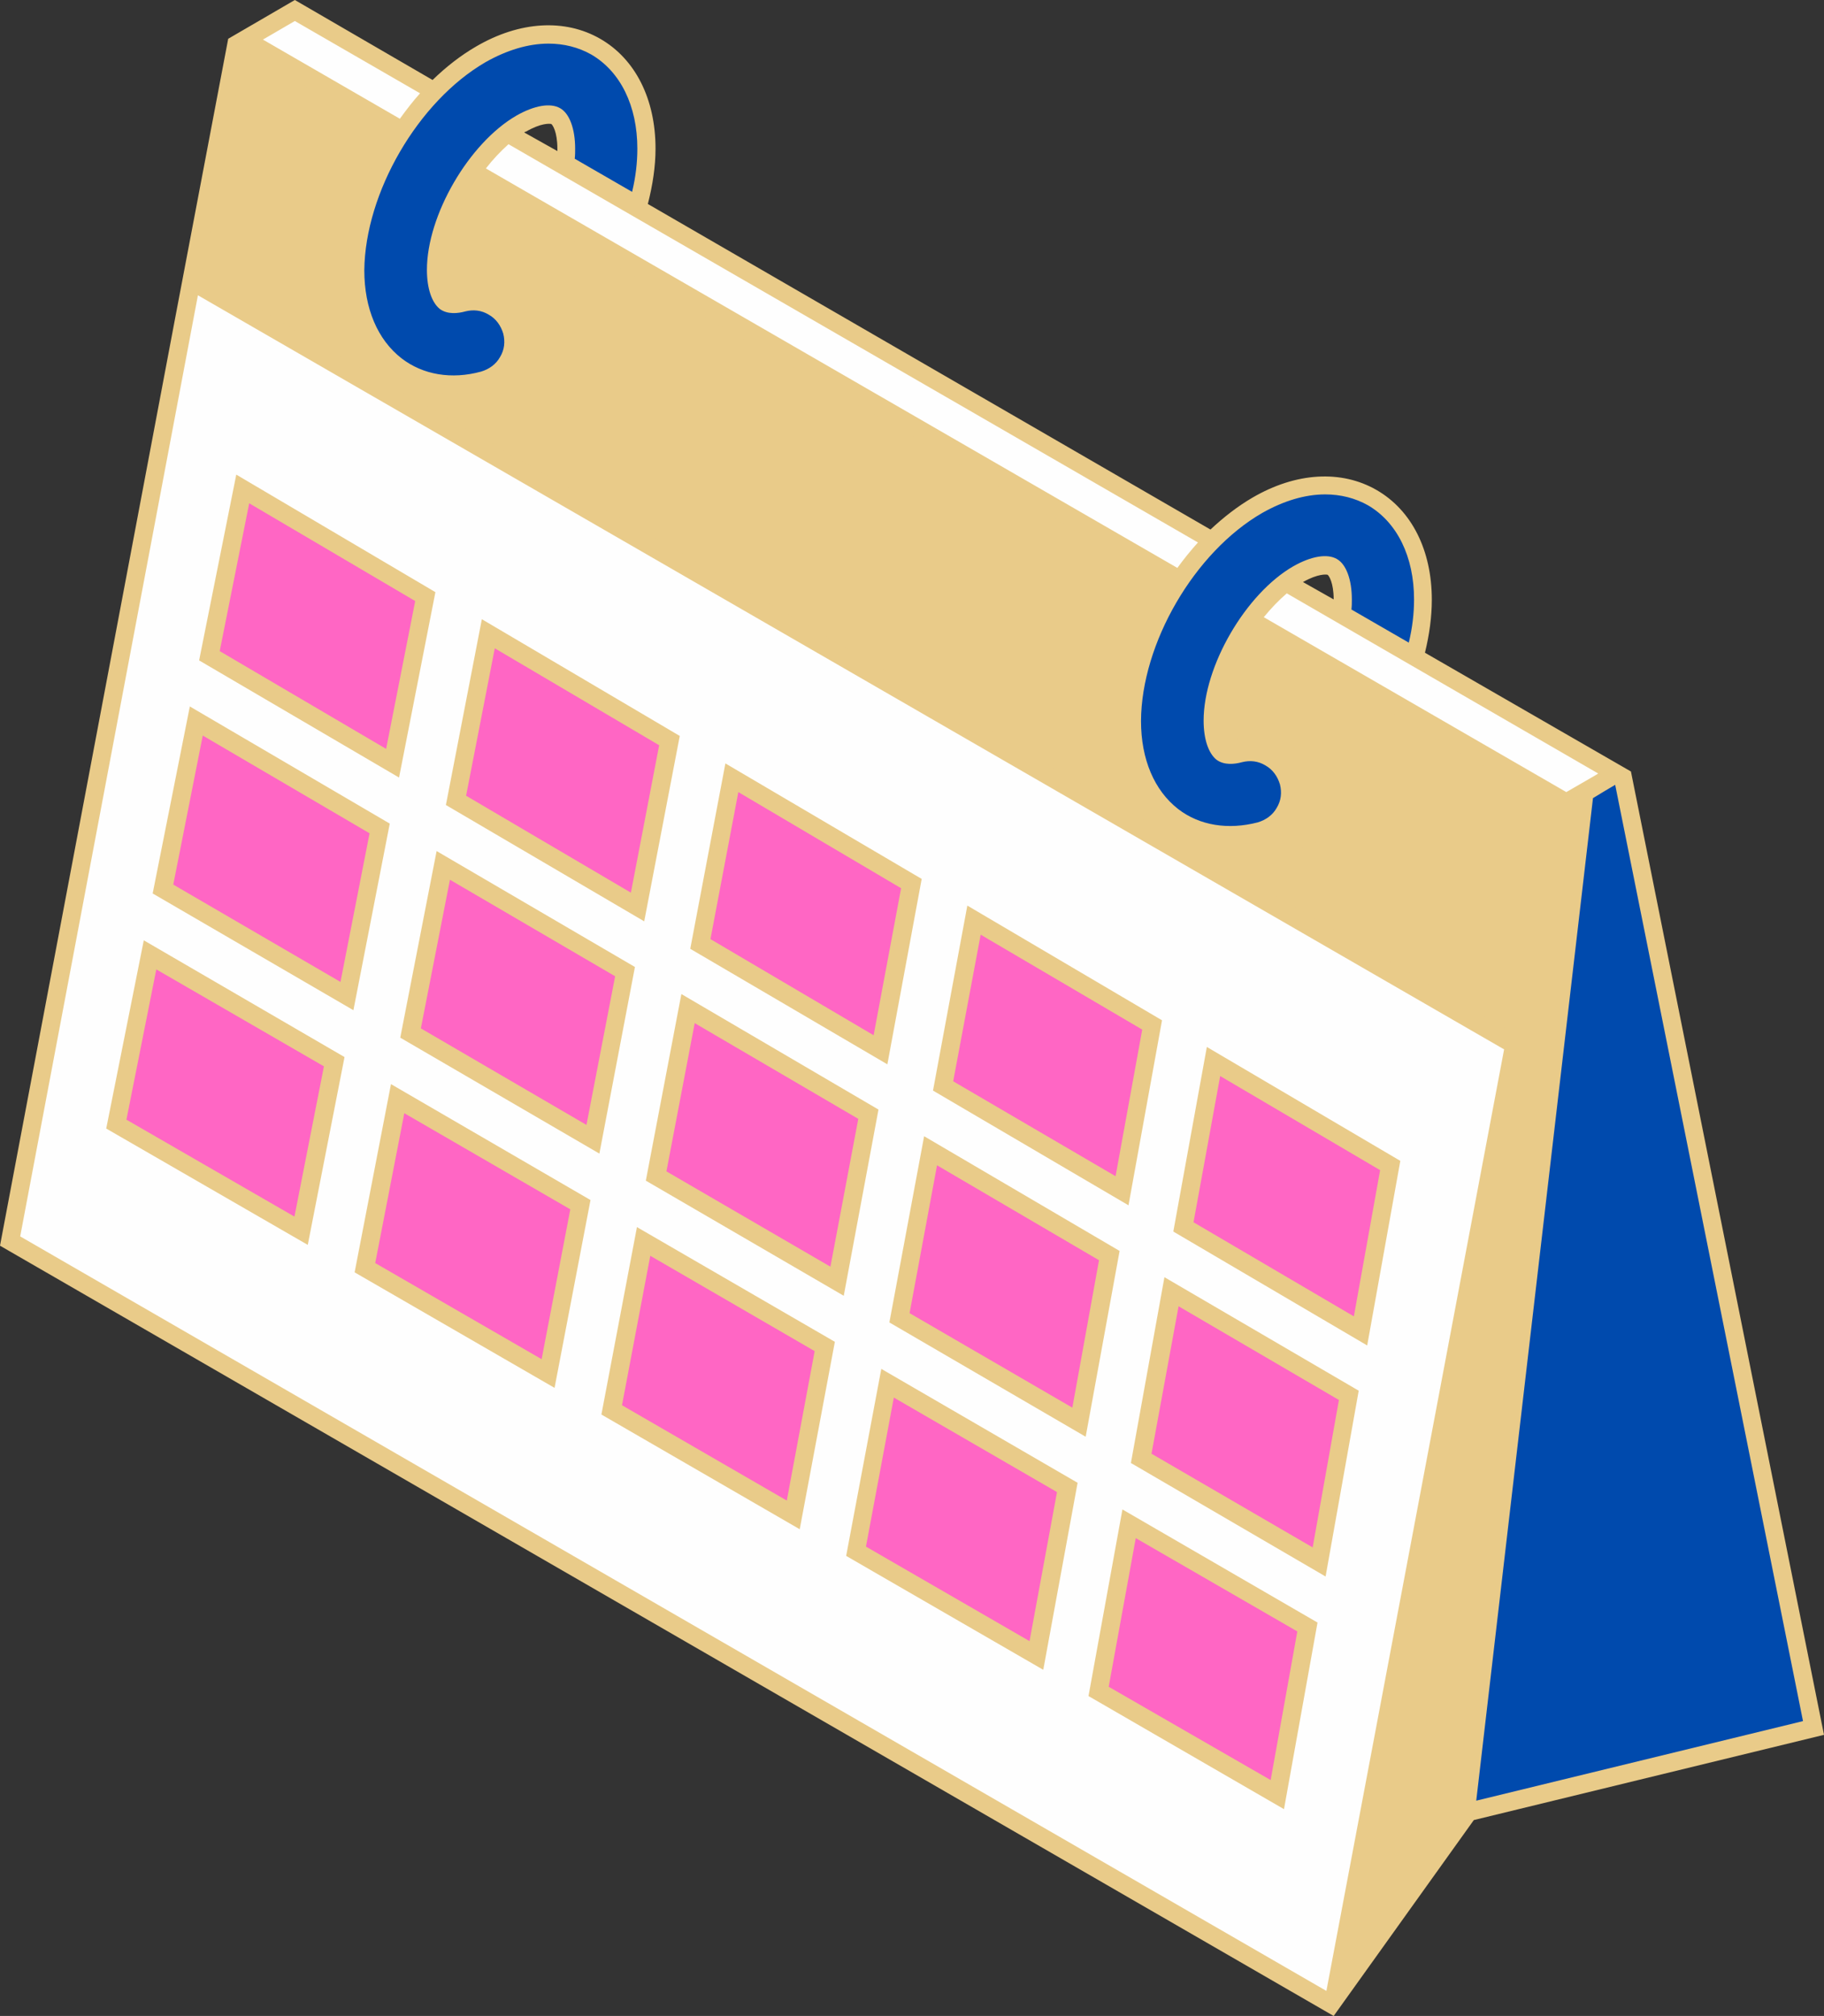
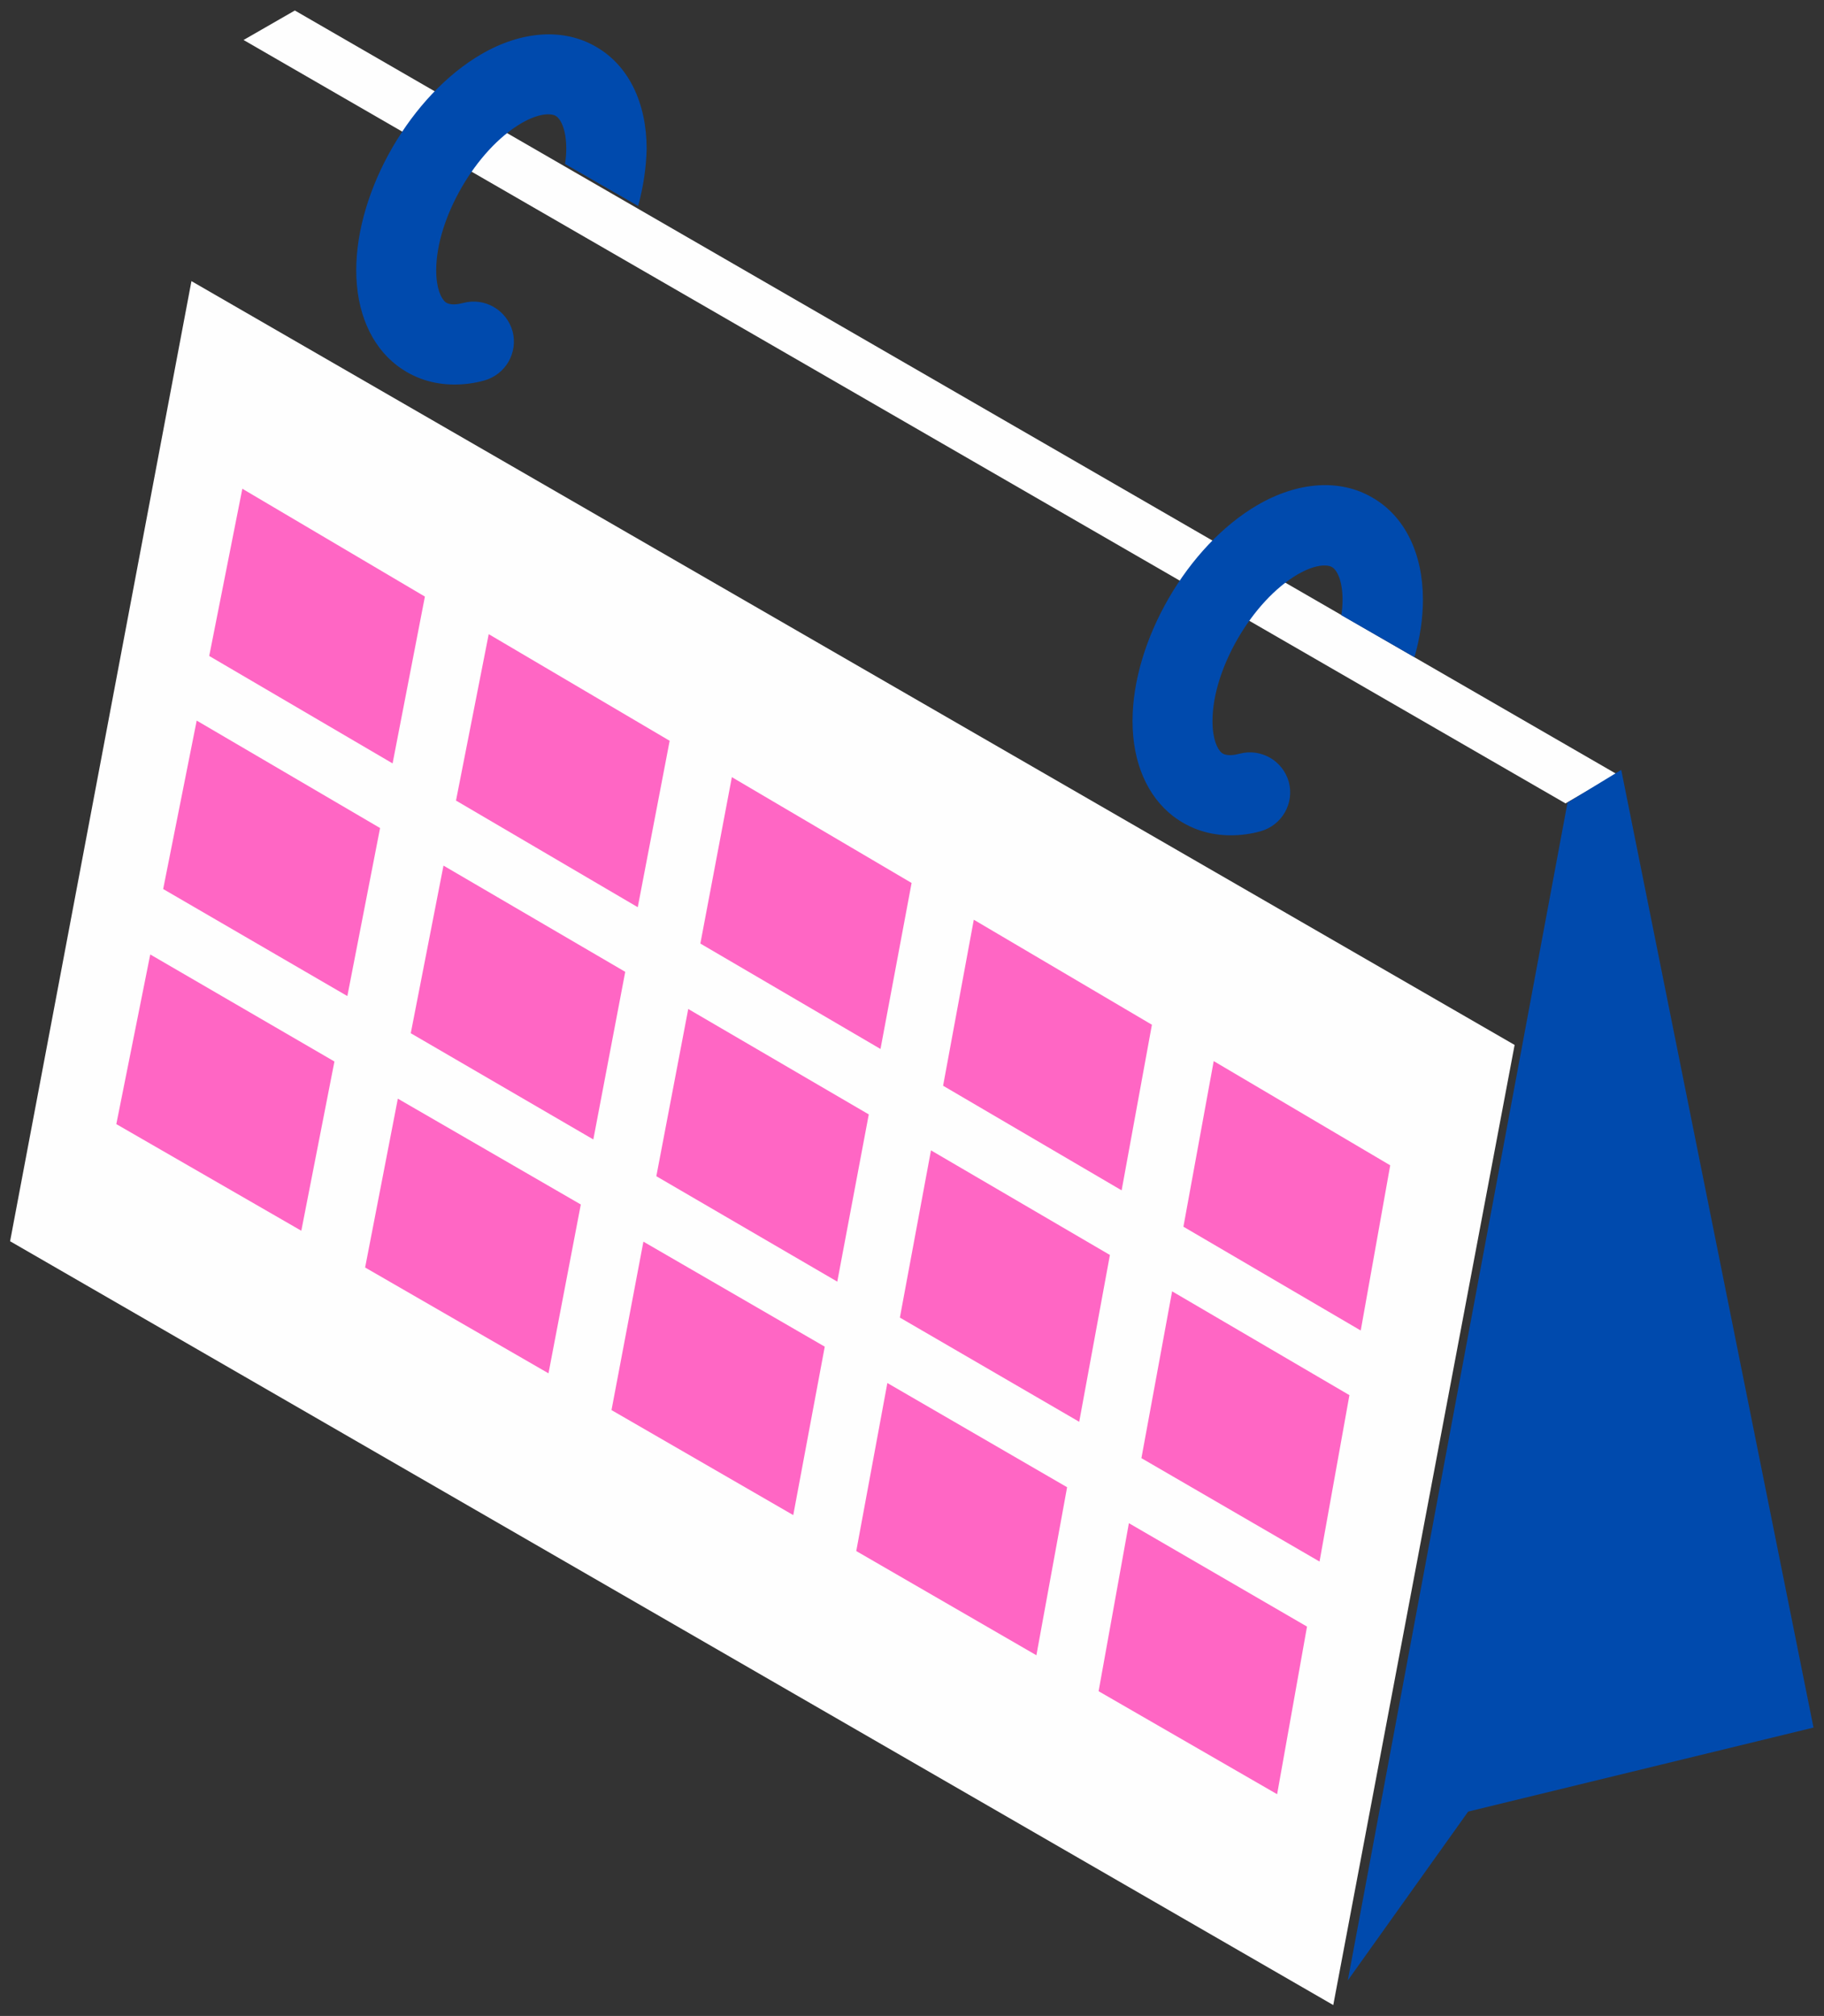
<svg xmlns="http://www.w3.org/2000/svg" fill="#000000" height="499.1" preserveAspectRatio="xMidYMid meet" version="1" viewBox="0.0 0.0 451.6 499.1" width="451.6" zoomAndPan="magnify">
  <rect x="0.0" y="0.0" width="451.6" height="499.1" fill="#333333" stroke="none" />
  <g id="change1_1">
-     <path d="M386.5,198l-13,69L45.9,77.9l13-69l40.7,23.5c-7.1,10.5-11.5,23.1-11.5,34.5 c0,10.2,3.6,18.6,10.1,23.6c4,3.1,8.9,4.7,14.2,4.7c2.4,0,4.9-0.3,7.4-1c5.3-1.4,8.5-6.9,7-12.2c-1.4-5.3-6.9-8.5-12.2-7 c-1.1,0.3-3.2,0.7-4.4-0.2c-1.1-0.9-2.3-3.4-2.3-7.9c0-7.8,3.6-17,8.9-24.5l175.3,101.2c-7.2,10.6-11.8,23.4-11.8,34.9 c0,10.2,3.6,18.6,10.1,23.6c4,3.1,8.9,4.7,14.2,4.7c2.4,0,4.9-0.3,7.4-1c5.3-1.4,8.5-6.9,7-12.2c-1.4-5.3-6.9-8.5-12.2-7 c-1.1,0.3-3.2,0.7-4.4-0.2c-1.1-0.9-2.3-3.4-2.3-7.9c0-7.9,3.7-17.4,9.2-25L386.5,198z" fill="#e9cb89" />
-   </g>
+     </g>
  <g id="change2_1">
    <path d="M2.5,307.3L47.4,69.6L375,258.7l-44.9,237.7L2.5,307.3z M387.6,198.9l12.6-7.3L73,2.6L60.3,9.9 L387.6,198.9z" fill="#fefefe" />
  </g>
  <g id="change3_1">
    <path d="M158,51l-18.1-10.4c0.2-1.3,0.3-2.6,0.3-3.8c0-4.8-1.4-7.4-2.6-8.1c-1.2-0.7-4.2-0.7-8.5,1.8 C117.8,37.1,108,54.1,108,66.9c0,4.5,1.2,7,2.3,7.9c1.2,0.9,3.3,0.5,4.4,0.2c5.3-1.4,10.7,1.7,12.2,7c1.4,5.3-1.7,10.7-7,12.2 c-2.5,0.7-5,1-7.4,1c-5.3,0-10.1-1.6-14.2-4.7c-6.5-5-10.1-13.4-10.1-23.6c0-19.9,13.6-43.4,31-53.5c10-5.8,20.4-6.5,28.4-1.8 c8,4.6,12.5,13.8,12.5,25.3C160,41.4,159.3,46.2,158,51z M333.7,490.3l29.8-41.8l85.5-20.8l-47.6-237.1l-13.3,8.1L333.7,490.3z M350.2,162.7l-18.1-10.4c0.2-1.3,0.3-2.6,0.3-3.8c0-4.8-1.4-7.4-2.6-8.1c-1.2-0.7-4.2-0.7-8.5,1.8c-11.2,6.5-21.1,23.4-21.1,36.3 c0,4.5,1.2,7,2.3,7.9c1.2,0.9,3.3,0.5,4.4,0.2c5.3-1.4,10.7,1.7,12.2,7c1.4,5.3-1.7,10.7-7,12.2c-2.5,0.7-5,1-7.4,1 c-5.3,0-10.1-1.6-14.2-4.7c-6.5-5-10.1-13.4-10.1-23.6c0-19.9,13.6-43.4,31-53.5c10-5.8,20.4-6.5,28.4-1.8 c8,4.6,12.5,13.8,12.5,25.3C352.3,153,351.6,157.8,350.2,162.7z" fill="#004aad" />
  </g>
  <g id="change4_1">
    <path d="M60,121l45.2,26.7L97.2,189l-45.4-26.6L60,121z M112.9,198.2l45,26.4l7.9-41.2l-44.8-26.4 L112.9,198.2z M173.4,233.6l44.6,26.1l7.7-41.1l-44.5-26.2L173.4,233.6z M233.5,268.8l44.2,25.9l7.5-41l-44.1-26L233.5,268.8z M293,303.7l43.9,25.7l7.3-40.9l-43.7-25.8L293,303.7z M40.4,220.1l45.6,26.5l8.1-41.6l-45.4-26.6L40.4,220.1z M101.7,255.8 l45.2,26.3l7.9-41.5l-45-26.3L101.7,255.8z M162.5,291.2l44.8,26.1l7.8-41.4l-44.7-26.1L162.5,291.2z M222.8,326.2l44.4,25.8 l7.6-41.3l-44.3-25.9L222.8,326.2z M282.6,361l44.1,25.6l7.4-41.2l-43.9-25.7L282.6,361z M28.8,278.3l45.8,26.4l8.2-41.9l-45.6-26.5 L28.8,278.3z M90.4,313.8l45.4,26.2l8-41.8L98.5,272L90.4,313.8z M151.4,349.1l45,26l7.8-41.7l-44.9-26L151.4,349.1z M212,384 l44.6,25.8l7.6-41.6l-44.5-25.8L212,384z M272,418.7l44.2,25.5l7.4-41.5l-44.1-25.6L272,418.7z" fill="#ff66c4" />
  </g>
  <g id="change5_1">
-     <path d="M451.6,429.5L403.8,191l-51-29.4c1.1-4.5,1.7-8.9,1.7-13.1c0-12.3-5-22.2-13.7-27.2 c-8.7-5-19.9-4.4-30.7,1.9c-3.6,2.1-7.1,4.8-10.4,7.9L160.4,50.5c1.2-4.7,1.9-9.3,1.9-13.7c0-12.3-5-22.2-13.7-27.2 c-8.7-5-19.9-4.4-30.7,1.9c-3.8,2.2-7.4,5-10.8,8.3L73,0L56.5,9.6L43.3,79.1l0,0L0,308.4l330.2,190.7l34.7-48.5L451.6,429.5z M446.4,426.1l-80.9,19.7l28.9-248.2l2.8-1.7l2.7-1.6L446.4,426.1z M395.7,191.5l-0.8,0.5l-7.1,4.1l-74.9-43.3 c1.8-2.2,3.7-4.2,5.7-5.9L395.7,191.5z M322.6,144.1c3.7-2.1,5.8-1.9,6.1-1.8c0.3,0.2,1.5,1.9,1.5,6.1c0,0,0,0,0,0L322.6,144.1z M312.5,127c5.3-3,10.6-4.6,15.6-4.6c3.8,0,7.4,0.9,10.6,2.7c7.2,4.2,11.4,12.7,11.4,23.3c0,3.4-0.4,7-1.3,10.7l-14.2-8.2 c0.1-0.9,0.1-1.7,0.1-2.5c0-4.9-1.4-8.7-3.7-10c-2.4-1.4-6.4-0.7-10.8,1.8c-11.8,6.8-22.2,24.7-22.2,38.2c0,4.6,1.2,8.1,3.2,9.7 c1.9,1.4,4.5,1.1,6.3,0.6c2-0.5,4-0.3,5.8,0.8c1.8,1,3,2.7,3.6,4.7c0.5,2,0.3,4-0.8,5.8c-1,1.8-2.7,3-4.7,3.6 c-7.3,1.9-14.4,0.8-19.7-3.3c-5.9-4.6-9.2-12.3-9.2-21.8C282.6,159.3,295.7,136.7,312.5,127z M296.6,134.3c-1.8,2-3.5,4.1-5.1,6.3 L120.3,41.7c1.7-2.2,3.6-4.2,5.6-6L296.6,134.3z M129.8,32.8c0.1-0.1,0.2-0.2,0.4-0.2c3.8-2.2,5.9-2,6.3-1.9 c0.3,0.2,1.5,1.9,1.5,6.1c0,0.2,0,0.4,0,0.6L129.8,32.8z M120.2,15.4c5.3-3,10.6-4.6,15.6-4.6c3.8,0,7.4,0.9,10.6,2.7 c7.2,4.2,11.4,12.7,11.4,23.3c0,3.4-0.4,7-1.3,10.7l-14.2-8.2c0.1-0.9,0.1-1.7,0.1-2.5c0-4.9-1.4-8.7-3.7-10 c-2.4-1.4-6.4-0.7-10.8,1.8c-11.8,6.8-22.2,24.7-22.2,38.2c0,4.6,1.2,8.1,3.2,9.7c1.9,1.4,4.5,1.1,6.3,0.6c2-0.5,4-0.3,5.8,0.8 c1.8,1,3,2.7,3.6,4.7c0.5,2,0.3,4-0.8,5.8c-1,1.8-2.7,3-4.7,3.6c-7.3,2-14.4,0.8-19.7-3.3c-5.9-4.6-9.2-12.3-9.2-21.8 C90.4,47.7,103.5,25.1,120.2,15.4z M73,5.2l31,17.9c-1.8,2-3.4,4.1-5,6.3L65.1,9.8L73,5.2z M60.5,12.6l35.9,20.7 c-6.5,10.4-10.5,22.5-10.5,33.5c0,11,3.9,20,11,25.4c4.4,3.4,9.8,5.2,15.6,5.2c2.6,0,5.3-0.4,8-1.1c0.7-0.2,1.5-0.5,2.1-0.8 c0.5,0.4,1,0.7,1.5,1.1c6.4,3.7,11.6,0.7,11.6-6.6s-5.2-16.3-11.6-20c-5.2-3-9.6-1.6-11.1,3c-0.7,0.1-1.2,0-1.3-0.1 c-0.4-0.3-1.4-2-1.4-6.1c0-6.6,2.9-14.5,7.3-21.3l171.4,99c-6.6,10.5-10.8,22.8-10.8,34c0,11,3.9,20,11,25.4 c4.4,3.4,9.8,5.2,15.6,5.2c2.6,0,5.3-0.4,8-1.1c0.7-0.2,1.3-0.4,1.9-0.7c0.6,0.5,1.2,0.9,1.8,1.2c6.4,3.7,11.6,0.7,11.6-6.6 c0-7.3-5.2-16.3-11.6-20c-5.1-2.9-9.4-1.7-11,2.7c-0.8,0.1-1.3,0-1.4,0c-0.4-0.3-1.4-2-1.4-6.1c0-6.7,3-14.9,7.5-21.8l73.9,42.7 l-10.5,55.7L50,68.4L60.5,12.6z M5,306.1l44-233l323.4,186.7l-0.7,3.7l0,0l-43.3,229.4L5,306.1z M107.8,146.6l-49.3-29.1l-9.2,46 l49.5,29L107.8,146.6z M54.4,161.2l7.3-36.6l41.1,24.2l-7.2,36.6L54.4,161.2z M168.3,182.2l-49-28.9l-8.9,46l49.1,28.8L168.3,182.2z M115.4,197l7.1-36.5l40.7,24l-7,36.5L115.4,197z M228.2,217.6l-48.6-28.6l-8.7,45.9l48.8,28.6L228.2,217.6z M175.9,232.5l6.9-36.4 l40.3,23.8l-6.8,36.4L175.9,232.5z M287.7,252.6l-48.2-28.4l-8.5,45.8l48.4,28.4L287.7,252.6z M236,267.7l6.8-36.3l40,23.5 l-6.6,36.3L236,267.7z M290.5,304.9l48,28.2l8.2-45.7l-47.9-28.2L290.5,304.9z M341.7,289.7l-6.5,36.2l-39.7-23.3l6.6-36.2 L341.7,289.7z M47,174.9l-9.2,46.3l49.7,28.9l9-46.2L47,174.9z M84.3,243.1L42.9,219l7.3-36.9l41.3,24.2L84.3,243.1z M108.1,210.7 l-9,46.2l49.3,28.7l8.8-46.2L108.1,210.7z M145.2,278.5l-41-23.9l7.2-36.8l40.9,23.9L145.2,278.5z M168.7,246.1l-8.8,46.2l49,28.5 l8.6-46.1L168.7,246.1z M205.6,313.6L165,290l7-36.7l40.5,23.7L205.6,313.6z M228.8,281.3l-8.6,46.1l48.6,28.3l8.4-46L228.8,281.3z M265.5,348.5l-40.3-23.4l6.8-36.6l40.1,23.5L265.5,348.5z M280,362.2l48.2,28.1l8.2-46l-48.1-28.1L280,362.2z M331.5,346.6 l-6.5,36.5l-39.9-23.2l6.7-36.5L331.5,346.6z M26.3,279.4l49.9,28.8l9.1-46.5l-49.7-28.9L26.3,279.4z M80.2,264l-7.3,37.2l-41.6-24 l7.4-37.2L80.2,264z M87.8,315l49.5,28.6l8.9-46.5l-49.4-28.7L87.8,315z M141.2,299.4l-7.1,37.1l-41.2-23.8l7.2-37.1L141.2,299.4z M148.9,350.2l49.1,28.4l8.7-46.4l-49-28.4L148.9,350.2z M201.7,334.5l-6.9,37L154,347.9l7-37L201.7,334.5z M209.5,385.2l48.8,28.2 l8.5-46.3l-48.6-28.2L209.5,385.2z M261.7,369.4l-6.8,36.9l-40.5-23.4l6.9-36.9L261.7,369.4z M269.5,419.9l48.4,28l8.3-46.2 l-48.3-28L269.5,419.9z M321.2,403.9l-6.6,36.8l-40.1-23.1l6.7-36.8L321.2,403.9z" fill="#e9cb89" />
-   </g>
+     </g>
  <path d="M416.9,308.5l5.4-5.4l0.2,0.8l-32.2,32.2l0,0l-35.3,35.3l0.2-1.2L416.9,308.5z M352,386.9 l-0.2,1.2l38.5-38.5l0,0l34.5-34.5l-0.2-0.8l-7.6,7.6L352,386.9z M348.9,403.6l-0.2,1.2l41.6-41.6l0,0l36.7-36.7l-0.2-0.8l-9.9,9.9 L348.9,403.6z M345.8,420.3l-0.2,1.2l44.7-44.7l0,0l39-39l-0.2-0.8l-12.2,12.2L345.8,420.3z M342.7,437l-0.2,1.2l7.1-7.1l0,0 l40.7-40.7l0,0l41.3-41.3l-0.2-0.8l-14.4,14.4L342.7,437z M339.6,453.7l-0.2,1.2l23.8-23.8l0,0l27.1-27.1l0,0l43.5-43.5l-0.2-0.8 l-16.7,16.7L339.6,453.7z M349.1,457.8L349.1,457.8l-12.6,12.6l-0.2,1.2l40.5-40.5l0,0l13.6-13.6l0,0l45.8-45.8l-0.2-0.8l-19,19 L349.1,457.8z M333.3,487.1l-0.2,1.2l7.3-7.3l2.4-3.4L333.3,487.1z M372.4,448l1.3-0.3l16.5-16.5l48.1-48.1l-0.2-0.8l-21.2,21.2 L372.4,448z M403.3,294.9L403.3,294.9l-42,42l-0.2,1.2l29.1-29.1l0,0l22.1-22.1l5-5l0.5-0.5l-0.2-0.8L403.3,294.9z M390.3,200.4 l4.7-4.7l-2.4,1.5l-6.2,6.2l-0.2,1.2L390.3,200.4L390.3,200.4z M390.3,213.9l11.8-11.8l-0.2-0.8L383.2,220l-0.2,1.2L390.3,213.9 L390.3,213.9z M390.3,227.5l14.1-14.1l-0.2-0.8l-24.1,24.1l-0.2,1.2L390.3,227.5L390.3,227.5z M390.3,241.1l16.3-16.3l-0.2-0.8 L377,253.4l-0.2,1.2L390.3,241.1L390.3,241.1z M376.7,268.2l13.6-13.6l0,0l18.6-18.6l-0.2-0.8l-34.8,34.8l-0.2,1.2L376.7,268.2 L376.7,268.2z M411.1,247.4l-0.2-0.8l-40.2,40.2l-0.2,1.2l19.8-19.8L411.1,247.4z M403.8,268.2l9.5-9.5l-0.2-0.8l-37,37l0,0 l-8.6,8.6l-0.2,1.2l22.9-22.9L403.8,268.2z M409.6,438.9l7.8-7.8l0,0l25.5-25.5l-0.2-0.8l-34.4,34.4L409.6,438.9z M427.5,434.6 l3.5-3.5l0,0l14.1-14.1l-0.2-0.8l-18.7,18.7L427.5,434.6z M445.4,430.2l2-2l-0.2-0.8l-3.1,3.1L445.4,430.2z M415.5,269.2l-25.7,25.7 l0,0l-25.3,25.3l-0.2,1.2l51.4-51.4L415.5,269.2z M416.9,294.9L416.9,294.9l-58.7,58.7l-0.2,1.2l32.2-32.2l0,0l29.9-29.9l-0.2-0.8 L416.9,294.9L416.9,294.9z M390.4,443.6l1.3-0.3l48.9-48.9l-0.2-0.8l-23.5,23.5L390.4,443.6z" fill="none" />
</svg>